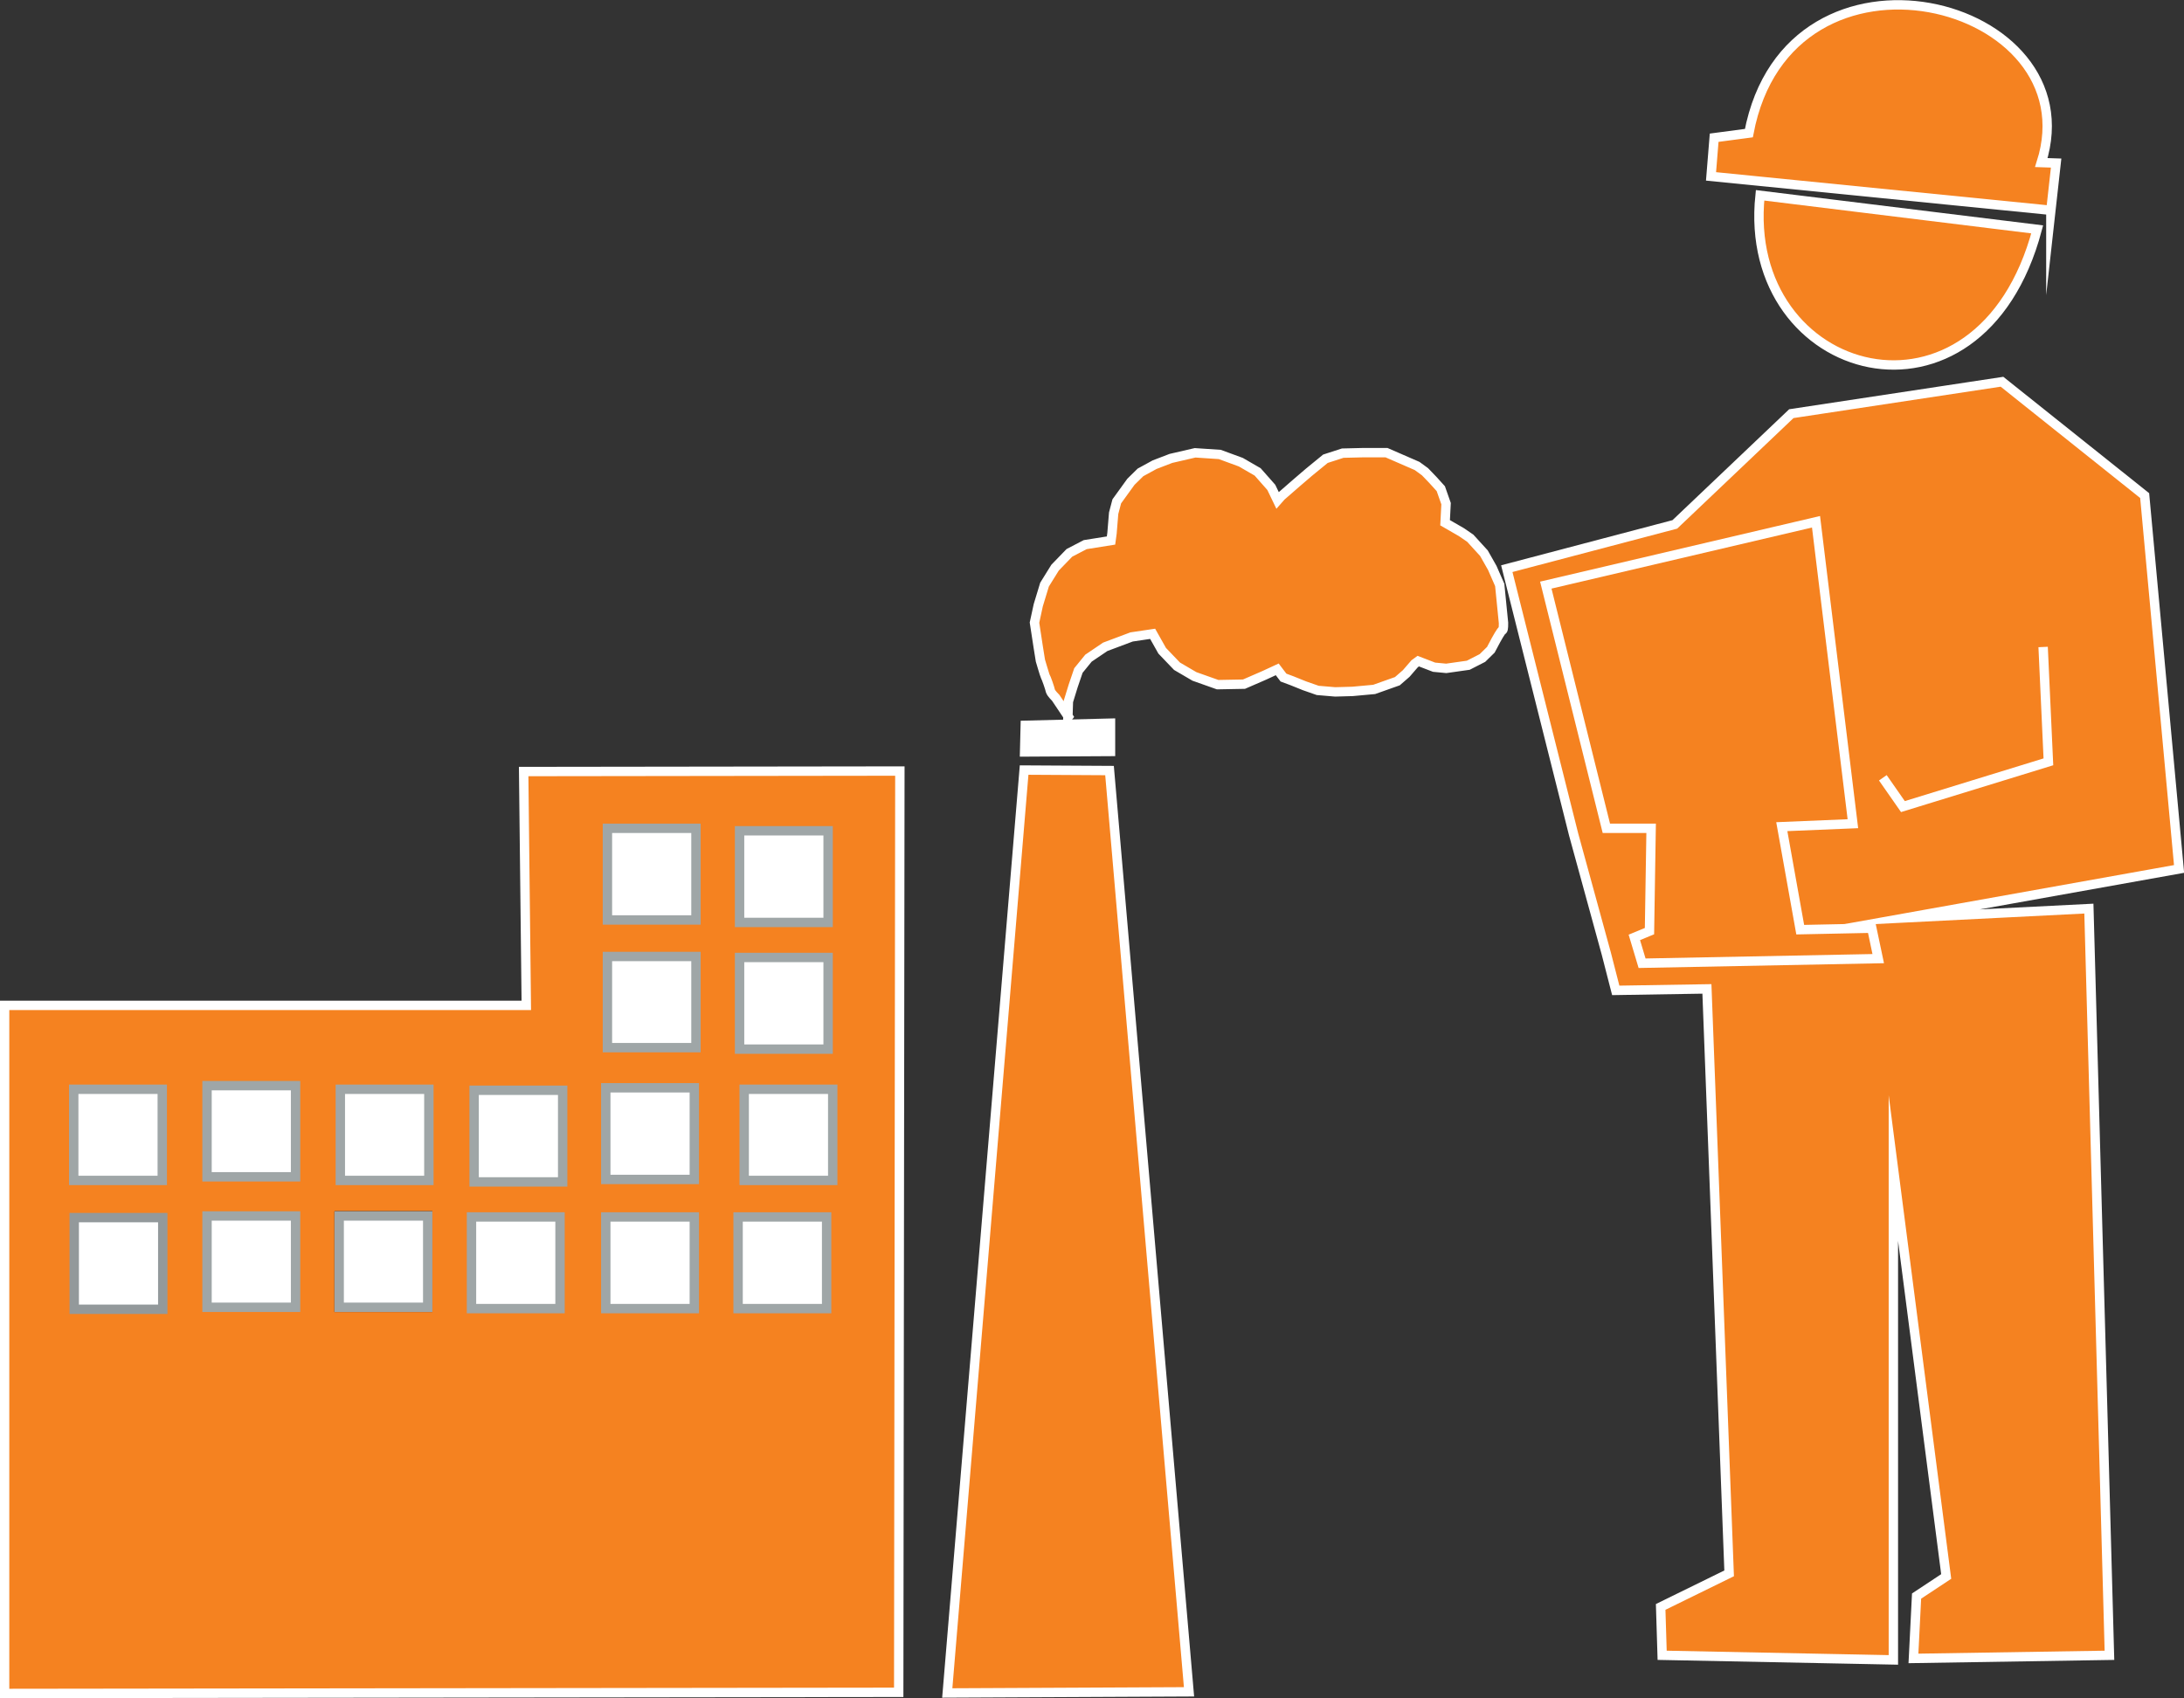
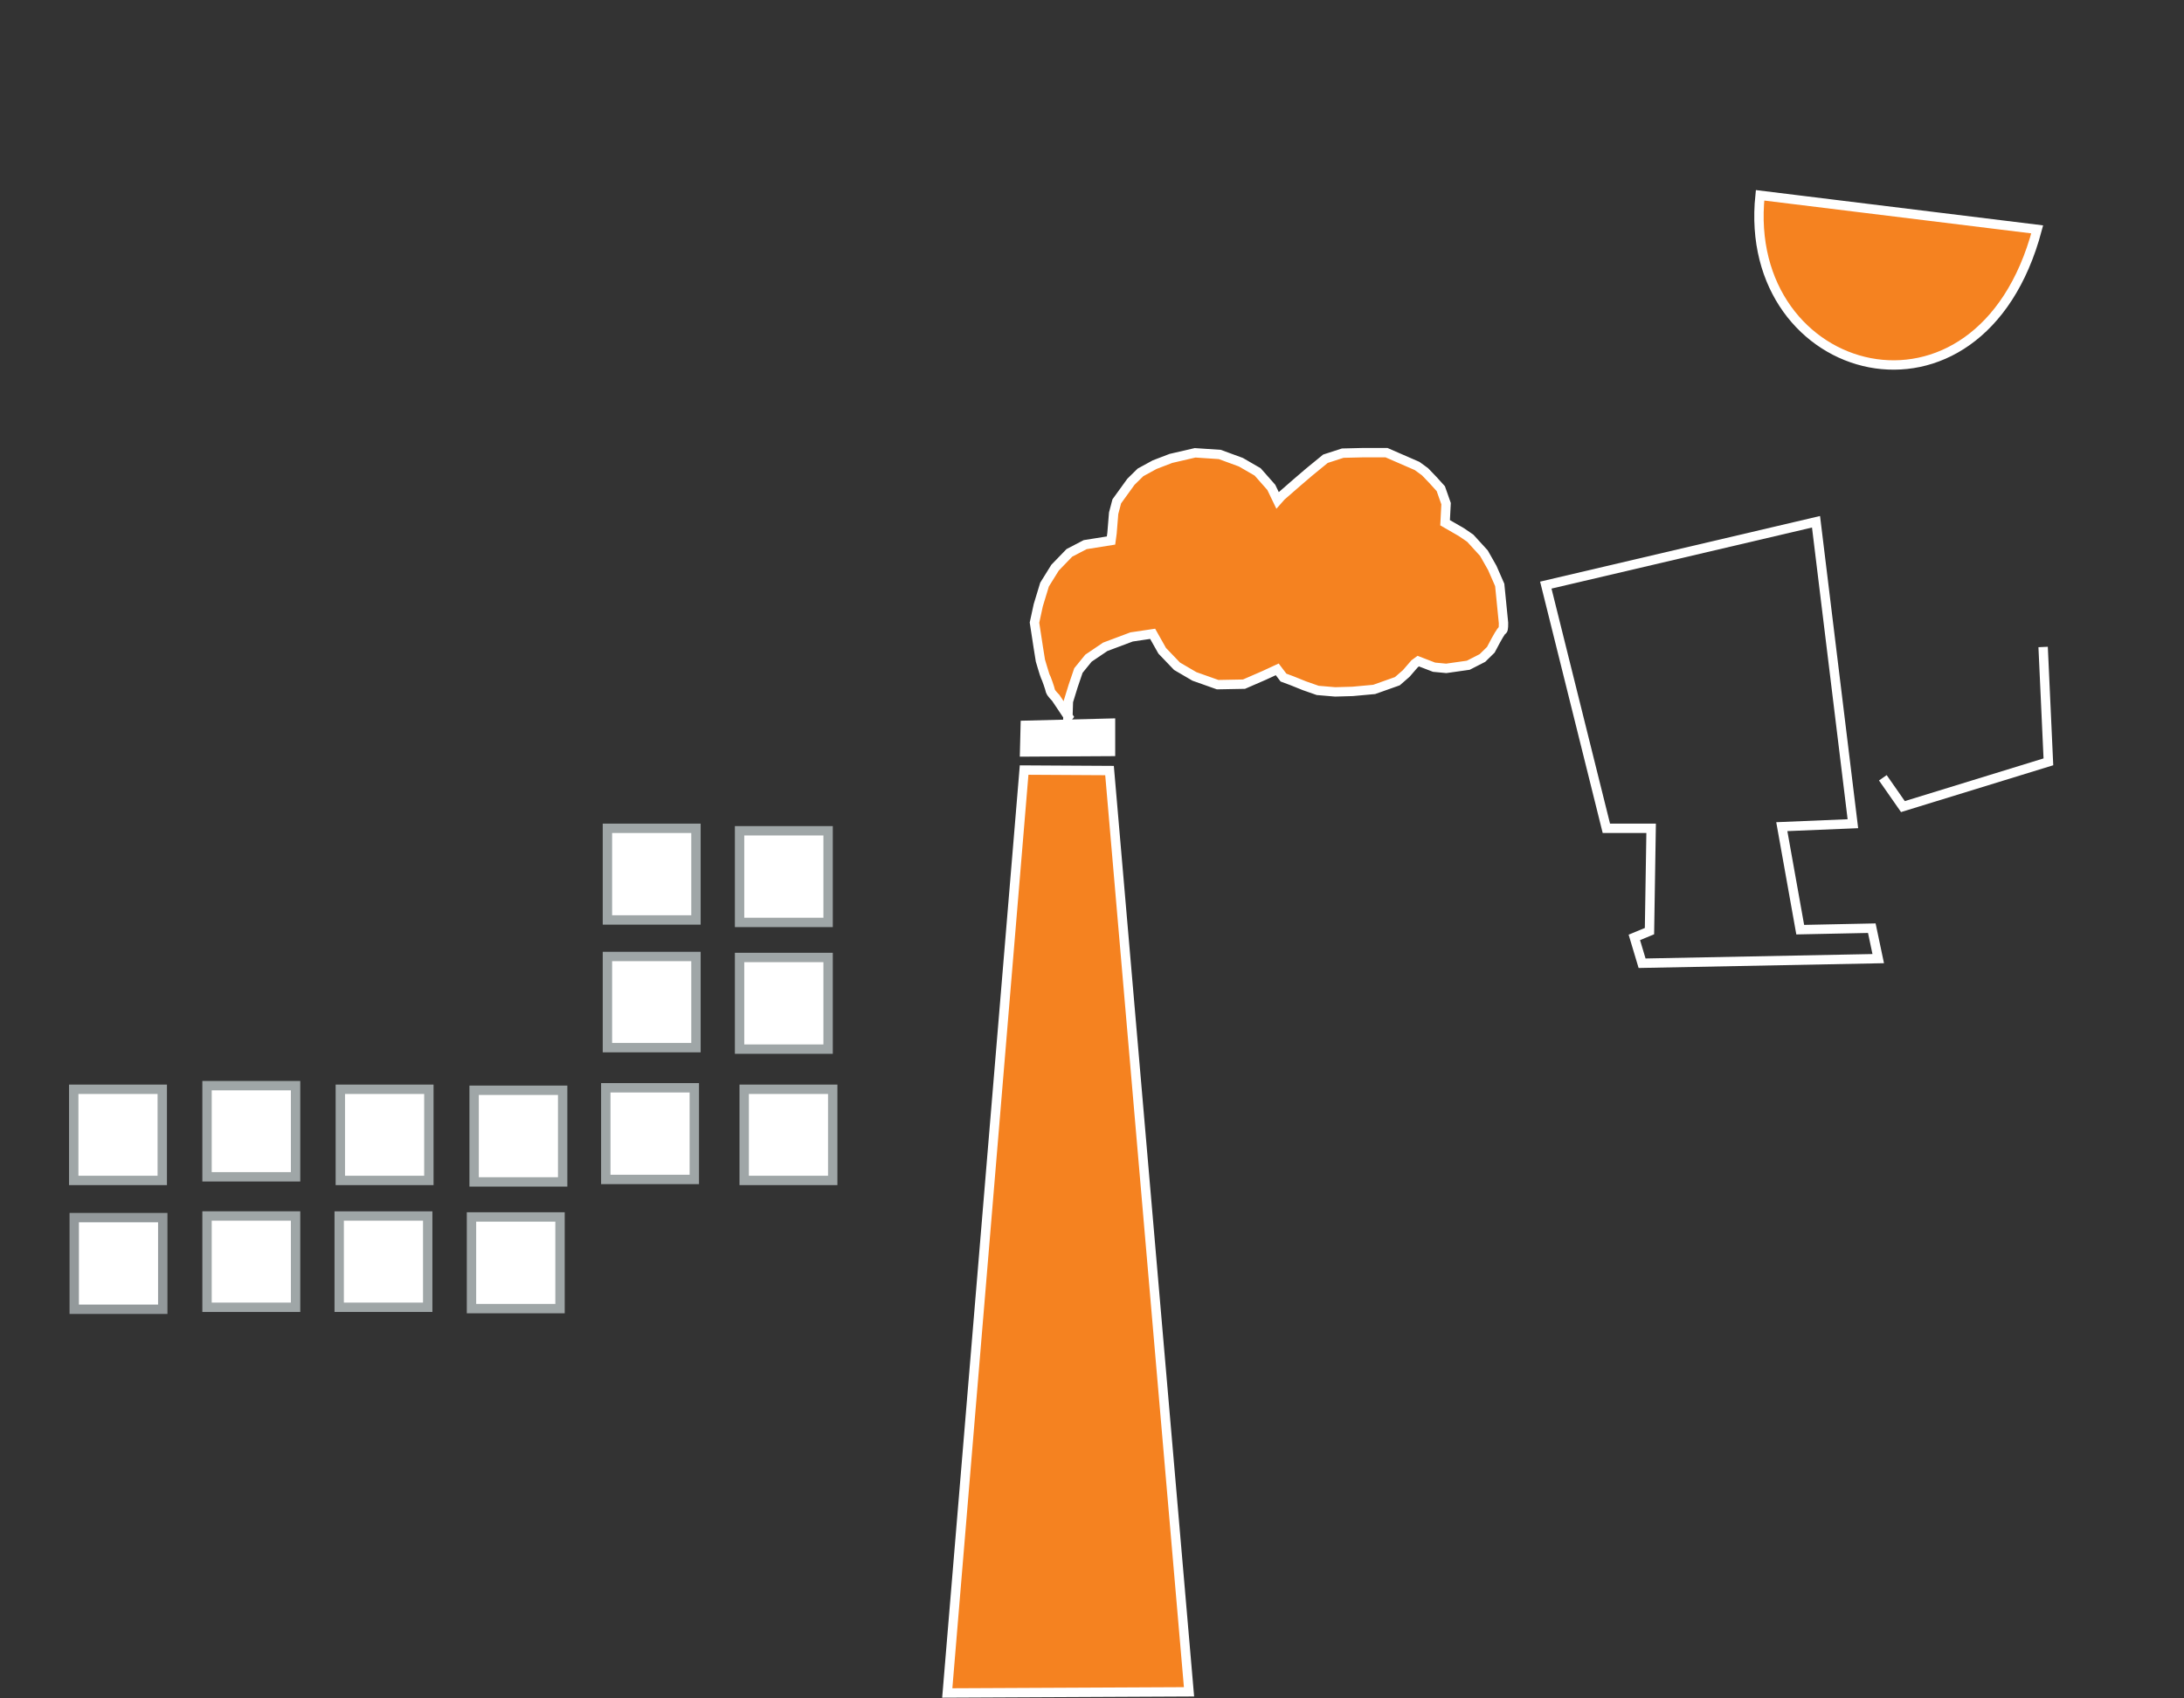
<svg xmlns="http://www.w3.org/2000/svg" id="Capa_1" data-name="Capa 1" viewBox="0 0 132.71 103.2">
  <rect x="0" y="0" width="132.71" height="103.2" fill="#333333" stroke="none" />
  <defs>
    <style>
      .cls-1, .cls-2, .cls-3, .cls-4, .cls-5 {
        stroke-miterlimit: 22.93;
      }

      .cls-1, .cls-2, .cls-3, .cls-4, .cls-5, .cls-6 {
        stroke-width: .57px;
      }

      .cls-1, .cls-2, .cls-6 {
        fill-rule: evenodd;
        stroke: #fff;
      }

      .cls-1, .cls-3, .cls-4 {
        fill: #fff;
      }

      .cls-2 {
        fill: #f58220;
      }

      .cls-3 {
        stroke: #93999b;
      }

      .cls-4 {
        stroke: #9fa6a7;
      }

      .cls-5 {
        fill: #ee303c;
        stroke: #211a22;
      }

      .cls-6 {
        fill: none;
        stroke-miterlimit: 10;
      }
    </style>
  </defs>
-   <polygon class="cls-2" points=".28 102.92 54.61 102.85 54.68 46.86 31.82 46.89 31.98 61.1 .28 61.1 .28 102.92" />
  <rect class="cls-3" x="4.51" y="74" width="5.38" height="5.57" />
  <rect class="cls-4" x="12.58" y="73.9" width="5.38" height="5.55" />
  <rect class="cls-5" x="20.61" y="73.9" width="5.38" height="5.55" />
  <rect class="cls-4" x="28.65" y="73.96" width="5.38" height="5.57" />
-   <rect class="cls-4" x="36.81" y="73.96" width="5.38" height="5.57" />
-   <rect class="cls-4" x="44.85" y="73.96" width="5.38" height="5.57" />
  <rect class="cls-5" x="20.61" y="73.9" width="5.38" height="5.55" />
  <rect class="cls-4" x="12.58" y="65.98" width="5.38" height="5.54" />
  <rect class="cls-4" x="4.48" y="66.2" width="5.38" height="5.54" />
  <rect class="cls-4" x="20.68" y="66.2" width="5.38" height="5.54" />
  <rect class="cls-4" x="28.81" y="66.26" width="5.38" height="5.57" />
  <rect class="cls-4" x="20.61" y="73.9" width="5.38" height="5.55" />
  <rect class="cls-4" x="36.81" y="66.11" width="5.38" height="5.57" />
  <rect class="cls-4" x="45.22" y="66.2" width="5.38" height="5.54" />
  <rect class="cls-4" x="36.91" y="58.13" width="5.38" height="5.54" />
  <rect class="cls-4" x="44.94" y="58.19" width="5.38" height="5.57" />
  <rect class="cls-4" x="36.91" y="50.34" width="5.38" height="5.57" />
  <rect class="cls-4" x="44.94" y="50.49" width="5.38" height="5.57" />
  <polygon class="cls-2" points="57.56 102.89 72.25 102.82 67.42 46.83 62.23 46.8 57.56 102.89" />
  <polygon class="cls-1" points="62.3 44.08 62.26 45.7 67.48 45.67 67.48 43.95 62.3 44.08" />
  <path class="cls-2" d="m64.89,43.6l.03-.97.29-.94.32-.94.61-.75,1.02-.69,1.6-.6,1.28-.19.58,1.03.9.94,1.06.62,1.41.5,1.6-.03,1.22-.53.8-.37.38.5.51.19.77.31.8.28,1.06.09,1.06-.03,1.31-.12,1.41-.5.54-.47.51-.59.22-.16.96.37.74.07,1.34-.19.86-.44.51-.5.32-.6s.32-.59.39-.59.06-.44.06-.44l-.23-2.31-.45-1.03-.51-.9-.83-.91-.54-.37-.99-.57.06-1.16-.32-.91-.48-.53-.48-.5-.48-.35-1.86-.81h-1.41l-1.25.03-1.05.34-.99.81-.77.66-.93.81-.22.25-.38-.79-.83-.94-1.02-.59-1.28-.47-1.5-.1-1.47.34-.99.38-.86.47-.58.57-.86,1.19-.19.72-.1,1.22-.06.44-1.57.25-.96.5-.87.9-.64,1.03-.38,1.25-.23,1.06.23,1.5.13.81s.26.88.29.94c.06.09.29.75.32.91.06.16.32.41.32.41l.77,1.15Z" />
  <path class="cls-2" d="m106.95,11.87c-1.18,11.23,13.35,15.21,16.84,2.07l-16.84-2.07Z" />
-   <path class="cls-2" d="m124.62,12.78l-20.65-2.06.19-2.35,2.11-.28c2.43-12.83,20.91-8.1,17.77,1.79l.9.03-.32,2.88Z" />
-   <polygon class="cls-2" points="128.18 100.6 116.27 100.79 116.46 97 118.26 95.81 115.05 70.99 115.05 100.88 101 100.6 100.91 97.66 105.07 95.62 103.72 60.1 98.18 60.19 97.61 57.97 95.62 50.71 91.56 34.56 101.77 31.87 108.85 25.14 121.65 23.2 130.32 30.12 132.41 52.81 115.82 55.78 126.93 55.22 128.18 100.6" />
  <polygon class="cls-6" points="99.78 58.54 114.13 58.26 113.74 56.41 109.39 56.5 108.27 50.24 112.59 50.06 110.35 31.71 93.93 35.56 97.61 50.34 100.33 50.34 100.23 56.59 99.31 56.97 99.78 58.54" />
  <polyline class="cls-6" points="114.41 47.27 115.63 49.02 124.47 46.3 124.15 39.32" />
</svg>